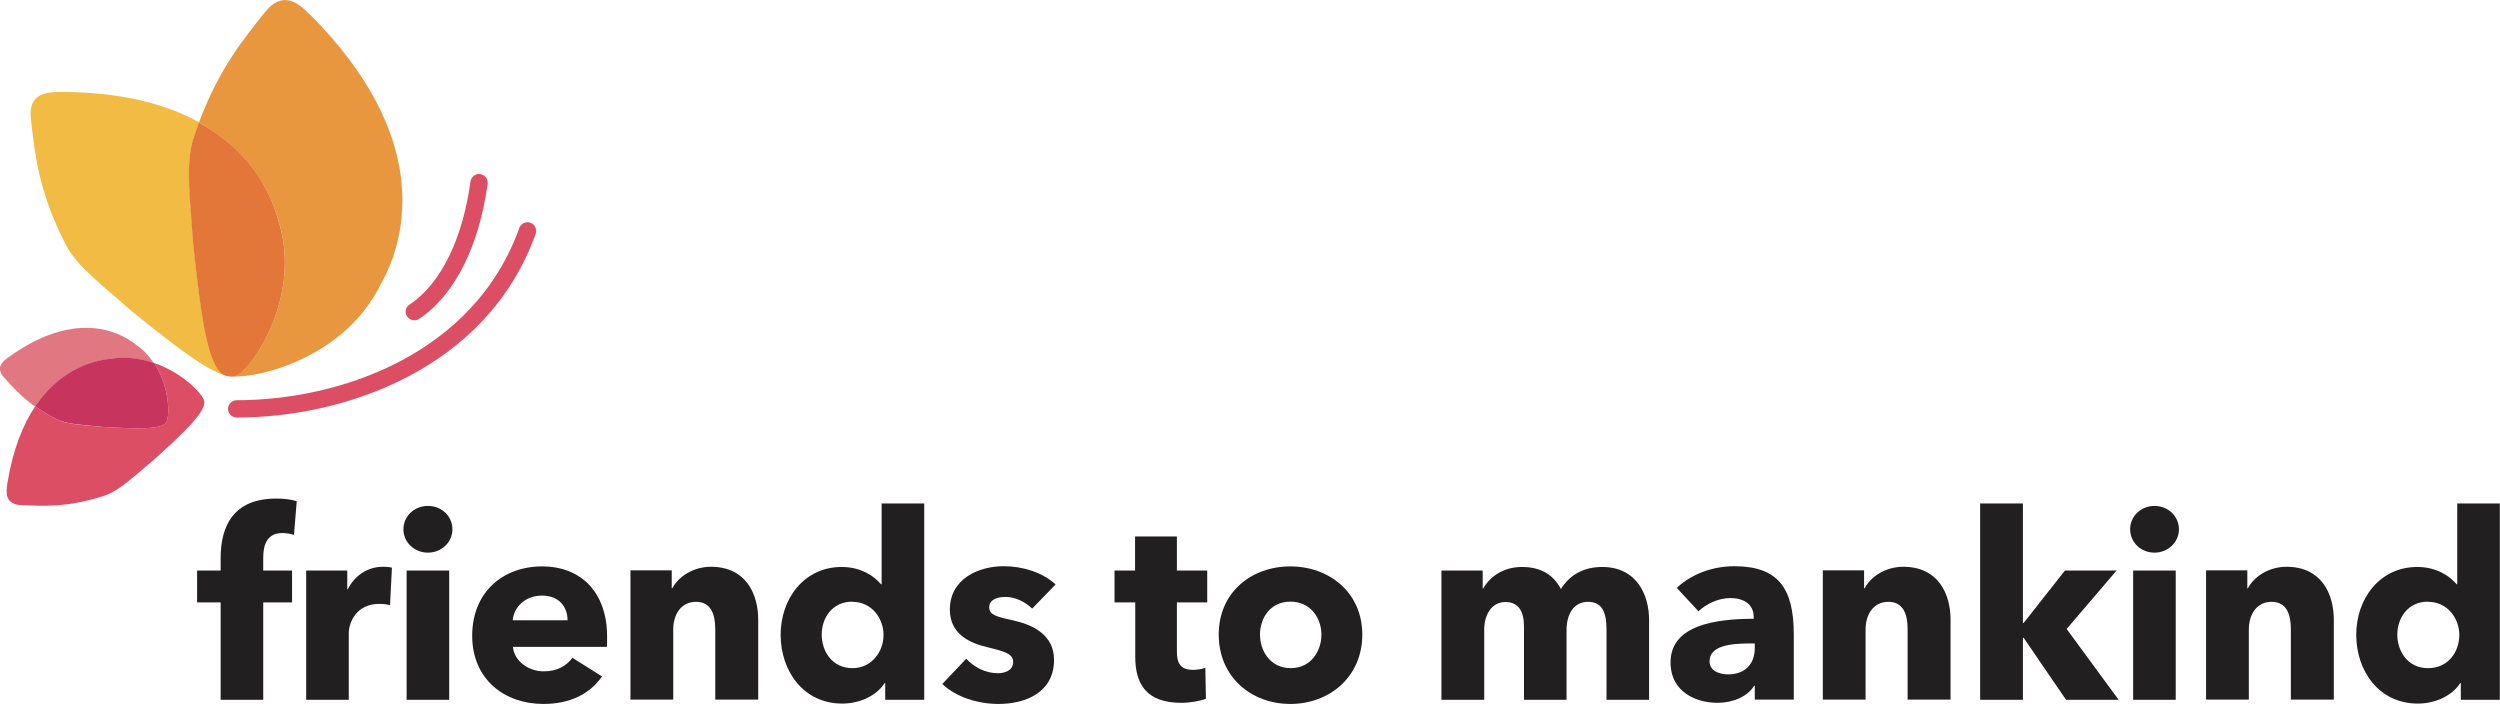
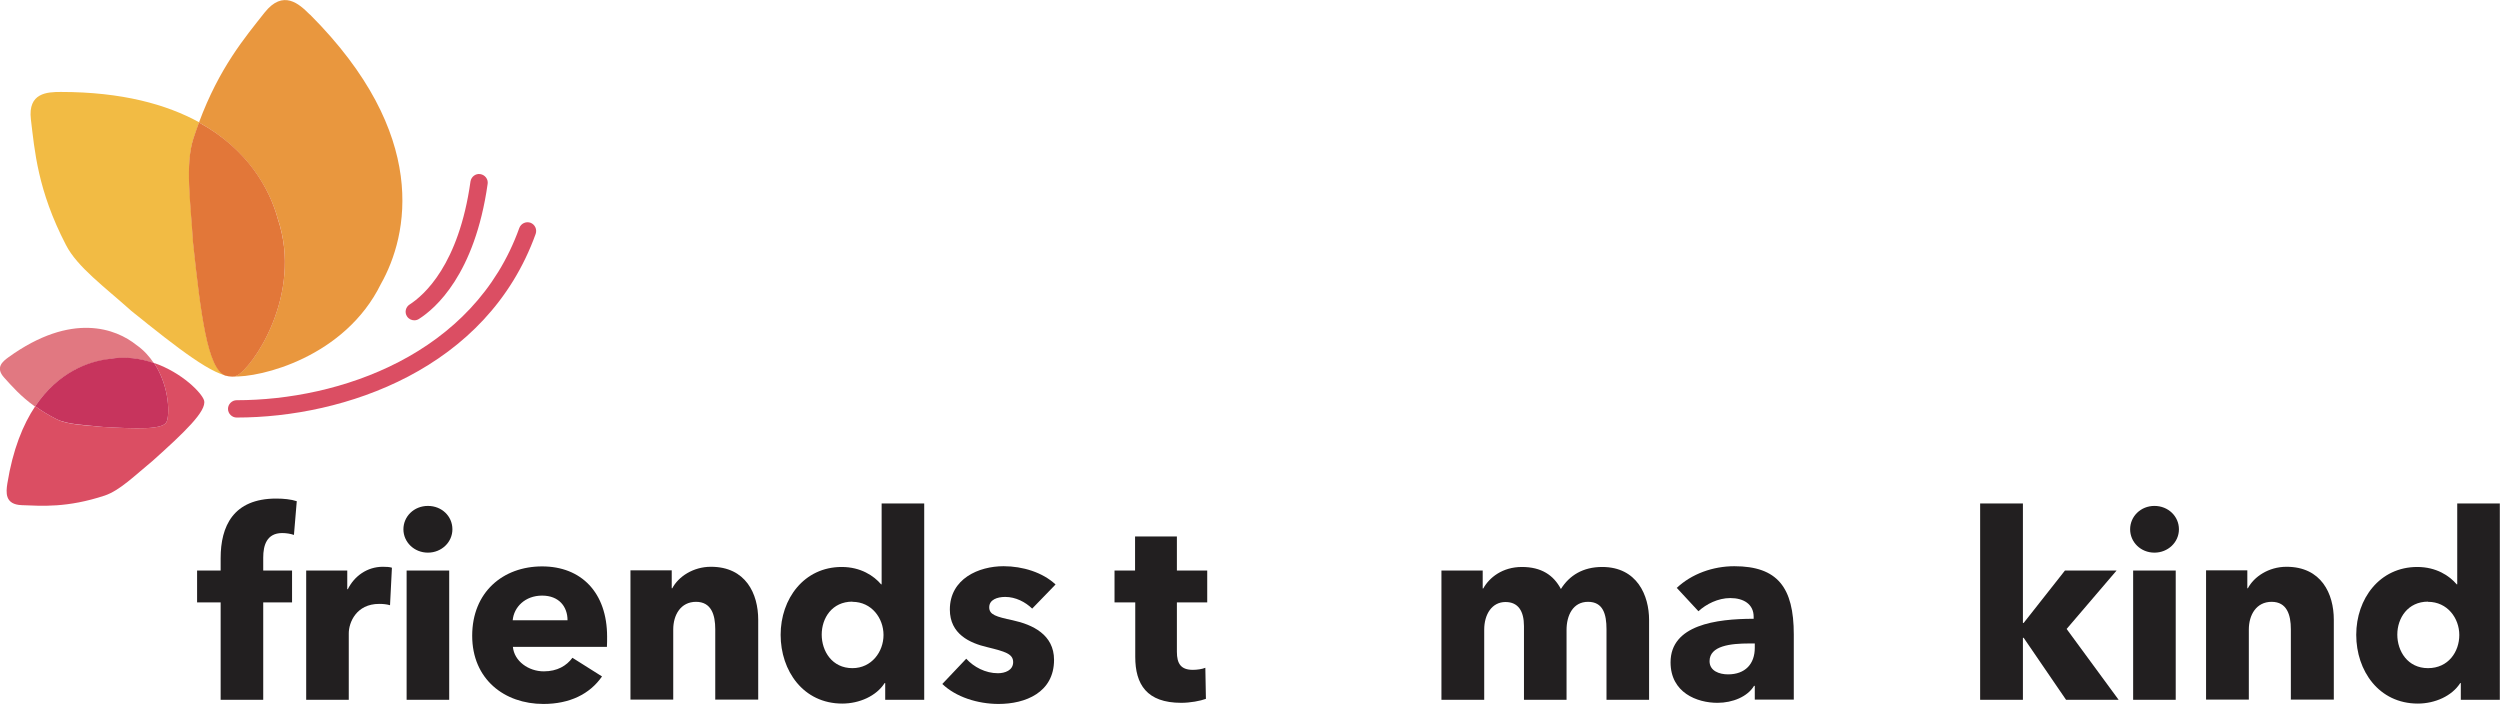
<svg xmlns="http://www.w3.org/2000/svg" id="Layer_2" data-name="Layer 2" viewBox="0 0 132.68 37.36">
  <defs>
    <style>
      .cls-1 {
        fill: #e27739;
      }

      .cls-2 {
        fill: #e17881;
      }

      .cls-3 {
        fill: #e9973e;
      }

      .cls-4 {
        fill: #221f20;
      }

      .cls-5 {
        fill: #c7345d;
      }

      .cls-6 {
        fill: #f2bb44;
      }

      .cls-7 {
        fill: #db4e63;
      }
    </style>
  </defs>
  <g id="Layer_3" data-name="Layer 3">
    <g>
      <g>
        <path class="cls-4" d="M15.6,28.39c-.17-.06-.4-.1-.62-.1-.83,0-1.01.66-1.01,1.3v.69h1.53v1.69h-1.53v5.17h-2.26v-5.17h-1.25v-1.69h1.25v-.66c0-1.68.66-3.16,2.95-3.16.39,0,.79.04,1.09.14l-.15,1.79Z" />
        <path class="cls-4" d="M20.7,32.12c-.21-.06-.4-.07-.58-.07-1.21,0-1.61.99-1.61,1.56v3.53h-2.26v-6.86h2.18v.99h.03c.34-.69,1.02-1.19,1.86-1.19.18,0,.37.01.48.05l-.1,1.98Z" />
        <path class="cls-4" d="M22.71,29.33c-.73,0-1.3-.56-1.3-1.24s.56-1.24,1.3-1.24,1.3.55,1.3,1.24-.58,1.24-1.3,1.24ZM21.58,37.14v-6.86h2.26v6.86h-2.26Z" />
        <path class="cls-4" d="M32.19,34.33h-4.97c.07.76.83,1.3,1.64,1.3.72,0,1.21-.3,1.52-.72l1.57.99c-.65.94-1.72,1.46-3.11,1.46-2.07,0-3.78-1.31-3.78-3.62s1.63-3.68,3.71-3.68,3.45,1.39,3.45,3.73c0,.18,0,.37-.01.54ZM30.12,32.92c0-.72-.45-1.31-1.35-1.31s-1.5.61-1.56,1.31h2.91Z" />
        <path class="cls-4" d="M37.96,37.14v-3.75c0-.76-.21-1.45-1.02-1.45s-1.21.69-1.21,1.47v3.72h-2.27v-6.86h2.19v.95h.03c.32-.61,1.1-1.14,2.05-1.14,1.85,0,2.51,1.43,2.51,2.81v4.24h-2.27Z" />
        <path class="cls-4" d="M46.98,37.14v-.89h-.03c-.44.69-1.34,1.09-2.25,1.09-2.07,0-3.27-1.74-3.27-3.65s1.24-3.6,3.24-3.6c1.01,0,1.71.47,2.09.92h.03v-4.29h2.26v10.42h-2.08ZM45.24,31.93c-1.08,0-1.63.87-1.63,1.75s.55,1.78,1.63,1.78c1.02,0,1.65-.87,1.65-1.76s-.63-1.76-1.65-1.76Z" />
        <path class="cls-4" d="M54.78,32.3c-.36-.35-.88-.62-1.43-.62-.43,0-.85.15-.85.55s.37.5,1.25.69c1.05.23,2.19.76,2.19,2.1,0,1.74-1.53,2.34-2.94,2.34-1.12,0-2.27-.37-2.99-1.06l1.27-1.34c.4.44,1.02.77,1.68.77.37,0,.81-.15.81-.59s-.43-.56-1.36-.79c-.95-.22-2-.7-2-2,0-1.64,1.54-2.3,2.85-2.3,1.02,0,2.08.33,2.76.97l-1.24,1.28Z" />
        <path class="cls-4" d="M62.46,31.97v2.62c0,.63.21.96.85.96.22,0,.5-.04.66-.11l.03,1.65c-.3.11-.83.21-1.31.21-1.83,0-2.44-.98-2.44-2.44v-2.89h-1.1v-1.69h1.09v-1.81h2.22v1.81h1.61v1.69h-1.61Z" />
-         <path class="cls-4" d="M68.48,37.36c-2.07,0-3.8-1.43-3.8-3.68s1.74-3.62,3.8-3.62,3.82,1.38,3.82,3.62-1.74,3.68-3.82,3.68ZM68.48,31.93c-1.06,0-1.61.87-1.61,1.75s.56,1.78,1.63,1.78,1.63-.9,1.63-1.78-.58-1.75-1.64-1.75Z" />
        <path class="cls-4" d="M85.26,37.14v-3.75c0-.79-.18-1.45-.98-1.45s-1.14.72-1.14,1.49v3.71h-2.26v-3.91c0-.79-.3-1.28-.98-1.28-.72,0-1.13.65-1.13,1.47v3.72h-2.27v-6.86h2.19v.95h.03c.32-.58,1.02-1.14,2.05-1.14s1.68.43,2.07,1.17c.45-.72,1.17-1.17,2.19-1.17,1.86,0,2.49,1.52,2.49,2.81v4.24h-2.26Z" />
        <path class="cls-4" d="M88.98,31.21c.8-.76,1.94-1.16,3.06-1.16,2.3,0,3.16,1.13,3.16,3.62v3.46h-2.07v-.73h-.04c-.34.57-1.13.9-1.94.9-1.09,0-2.49-.54-2.49-2.15,0-1.98,2.41-2.31,4.41-2.31v-.11c0-.67-.54-.99-1.24-.99-.65,0-1.28.32-1.69.7l-1.14-1.23ZM93.13,34.15h-.29c-.99,0-2.11.12-2.11.94,0,.52.52.7.98.7.91,0,1.42-.55,1.42-1.41v-.23Z" />
-         <path class="cls-4" d="M101.24,37.14v-3.75c0-.76-.21-1.45-1.02-1.45s-1.21.69-1.21,1.47v3.72h-2.27v-6.86h2.19v.95h.03c.32-.61,1.1-1.14,2.05-1.14,1.85,0,2.51,1.43,2.51,2.81v4.24h-2.27Z" />
        <path class="cls-4" d="M112.45,37.14h-2.8l-2.25-3.29h-.04v3.29h-2.27v-10.42h2.27v6.34h.04l2.19-2.78h2.74l-2.65,3.1,2.76,3.76Z" />
        <path class="cls-4" d="M114.34,29.33c-.73,0-1.29-.56-1.29-1.24s.56-1.24,1.29-1.24,1.3.55,1.3,1.24-.58,1.24-1.3,1.24ZM113.21,37.14v-6.86h2.26v6.86h-2.26Z" />
        <path class="cls-4" d="M121.58,37.14v-3.75c0-.76-.21-1.45-1.02-1.45s-1.21.69-1.21,1.47v3.72h-2.27v-6.86h2.19v.95h.03c.32-.61,1.1-1.14,2.05-1.14,1.85,0,2.51,1.43,2.51,2.81v4.24h-2.27Z" />
        <path class="cls-4" d="M130.6,37.14v-.89h-.03c-.44.69-1.34,1.09-2.25,1.09-2.07,0-3.27-1.74-3.27-3.65s1.24-3.6,3.24-3.6c1.01,0,1.71.47,2.09.92h.03v-4.29h2.26v10.42h-2.08ZM128.86,31.93c-1.07,0-1.63.87-1.63,1.75s.55,1.78,1.63,1.78,1.66-.87,1.66-1.76-.63-1.76-1.66-1.76Z" />
      </g>
      <g>
        <path class="cls-2" d="M5.78,19.06c.87-.15,1.68-.03,2.39.22-.24-.36-.54-.7-.93-.97-1.07-.86-3.42-1.78-6.79.65-.3.22-.72.54-.23,1.08.4.44.87.99,1.64,1.54,1.21-1.8,2.81-2.38,3.92-2.51Z" />
        <path class="cls-6" d="M10.25,12.83c-.12-2.16-.42-4.08.02-5.48.1-.3.2-.58.3-.86-1.73-.95-4.1-1.61-7.34-1.61-.72,0-1.76.04-1.59,1.46.2,1.64.35,3.75,1.86,6.66.6,1.17,2.02,2.2,3.47,3.5,2.47,1.99,4.42,3.52,5.36,3.47-.16,0-.28-.03-.37-.06-.94-.34-1.3-3.26-1.71-7.09Z" />
        <path class="cls-3" d="M16.44.77c-.56-.56-1.41-1.35-2.4-.1-1.04,1.32-2.4,2.92-3.48,5.83,2.6,1.44,3.75,3.55,4.18,5.1,1.37,4.04-1.36,7.95-2.18,8.33-.07.03-.15.04-.24.05,1.52.08,5.99-1.04,7.89-4.9,1.47-2.6,2.61-7.94-3.77-14.32Z" />
        <path class="cls-1" d="M14.74,11.6c-.43-1.56-1.57-3.67-4.18-5.1-.1.27-.2.56-.3.86-.44,1.4-.15,3.32-.02,5.48.41,3.83.77,6.74,1.71,7.09.09.03.21.05.37.06.09,0,.17-.02.24-.05.82-.38,3.55-4.29,2.18-8.33Z" />
        <path class="cls-7" d="M8.18,19.27c.84,1.27.83,2.82.65,3.14-.23.4-1.58.35-3.35.25-.99-.1-1.89-.11-2.49-.42-.44-.22-.8-.45-1.12-.68-.65.97-1.19,2.3-1.48,4.1-.07.46-.15,1.12.77,1.15,1.06.04,2.4.15,4.4-.51.8-.27,1.59-1.06,2.55-1.85,1.65-1.48,2.88-2.64,2.72-3.2-.11-.38-1.15-1.47-2.66-1.99Z" />
        <path class="cls-5" d="M5.48,22.66c1.77.1,3.12.15,3.35-.25.18-.32.19-1.87-.65-3.14-.71-.25-1.53-.37-2.39-.22-1.11.13-2.71.71-3.92,2.51.32.23.68.46,1.12.68.6.3,1.5.31,2.49.42Z" />
        <path class="cls-7" d="M21.99,17c-.15,0-.3-.07-.39-.21-.14-.21-.07-.5.14-.63.76-.49,2.61-2.1,3.23-6.53.04-.25.27-.43.52-.39.25.04.43.27.39.52-.68,4.81-2.78,6.62-3.65,7.17-.08.05-.16.07-.25.07h0Z" />
        <path class="cls-7" d="M12.56,22.16c-.25,0-.46-.21-.46-.46s.21-.46.46-.46c5.41,0,12.58-2.39,15-9.14.09-.24.35-.36.59-.28.24.09.36.35.28.59-2.58,7.19-10.16,9.75-15.87,9.75h0Z" />
      </g>
    </g>
  </g>
</svg>